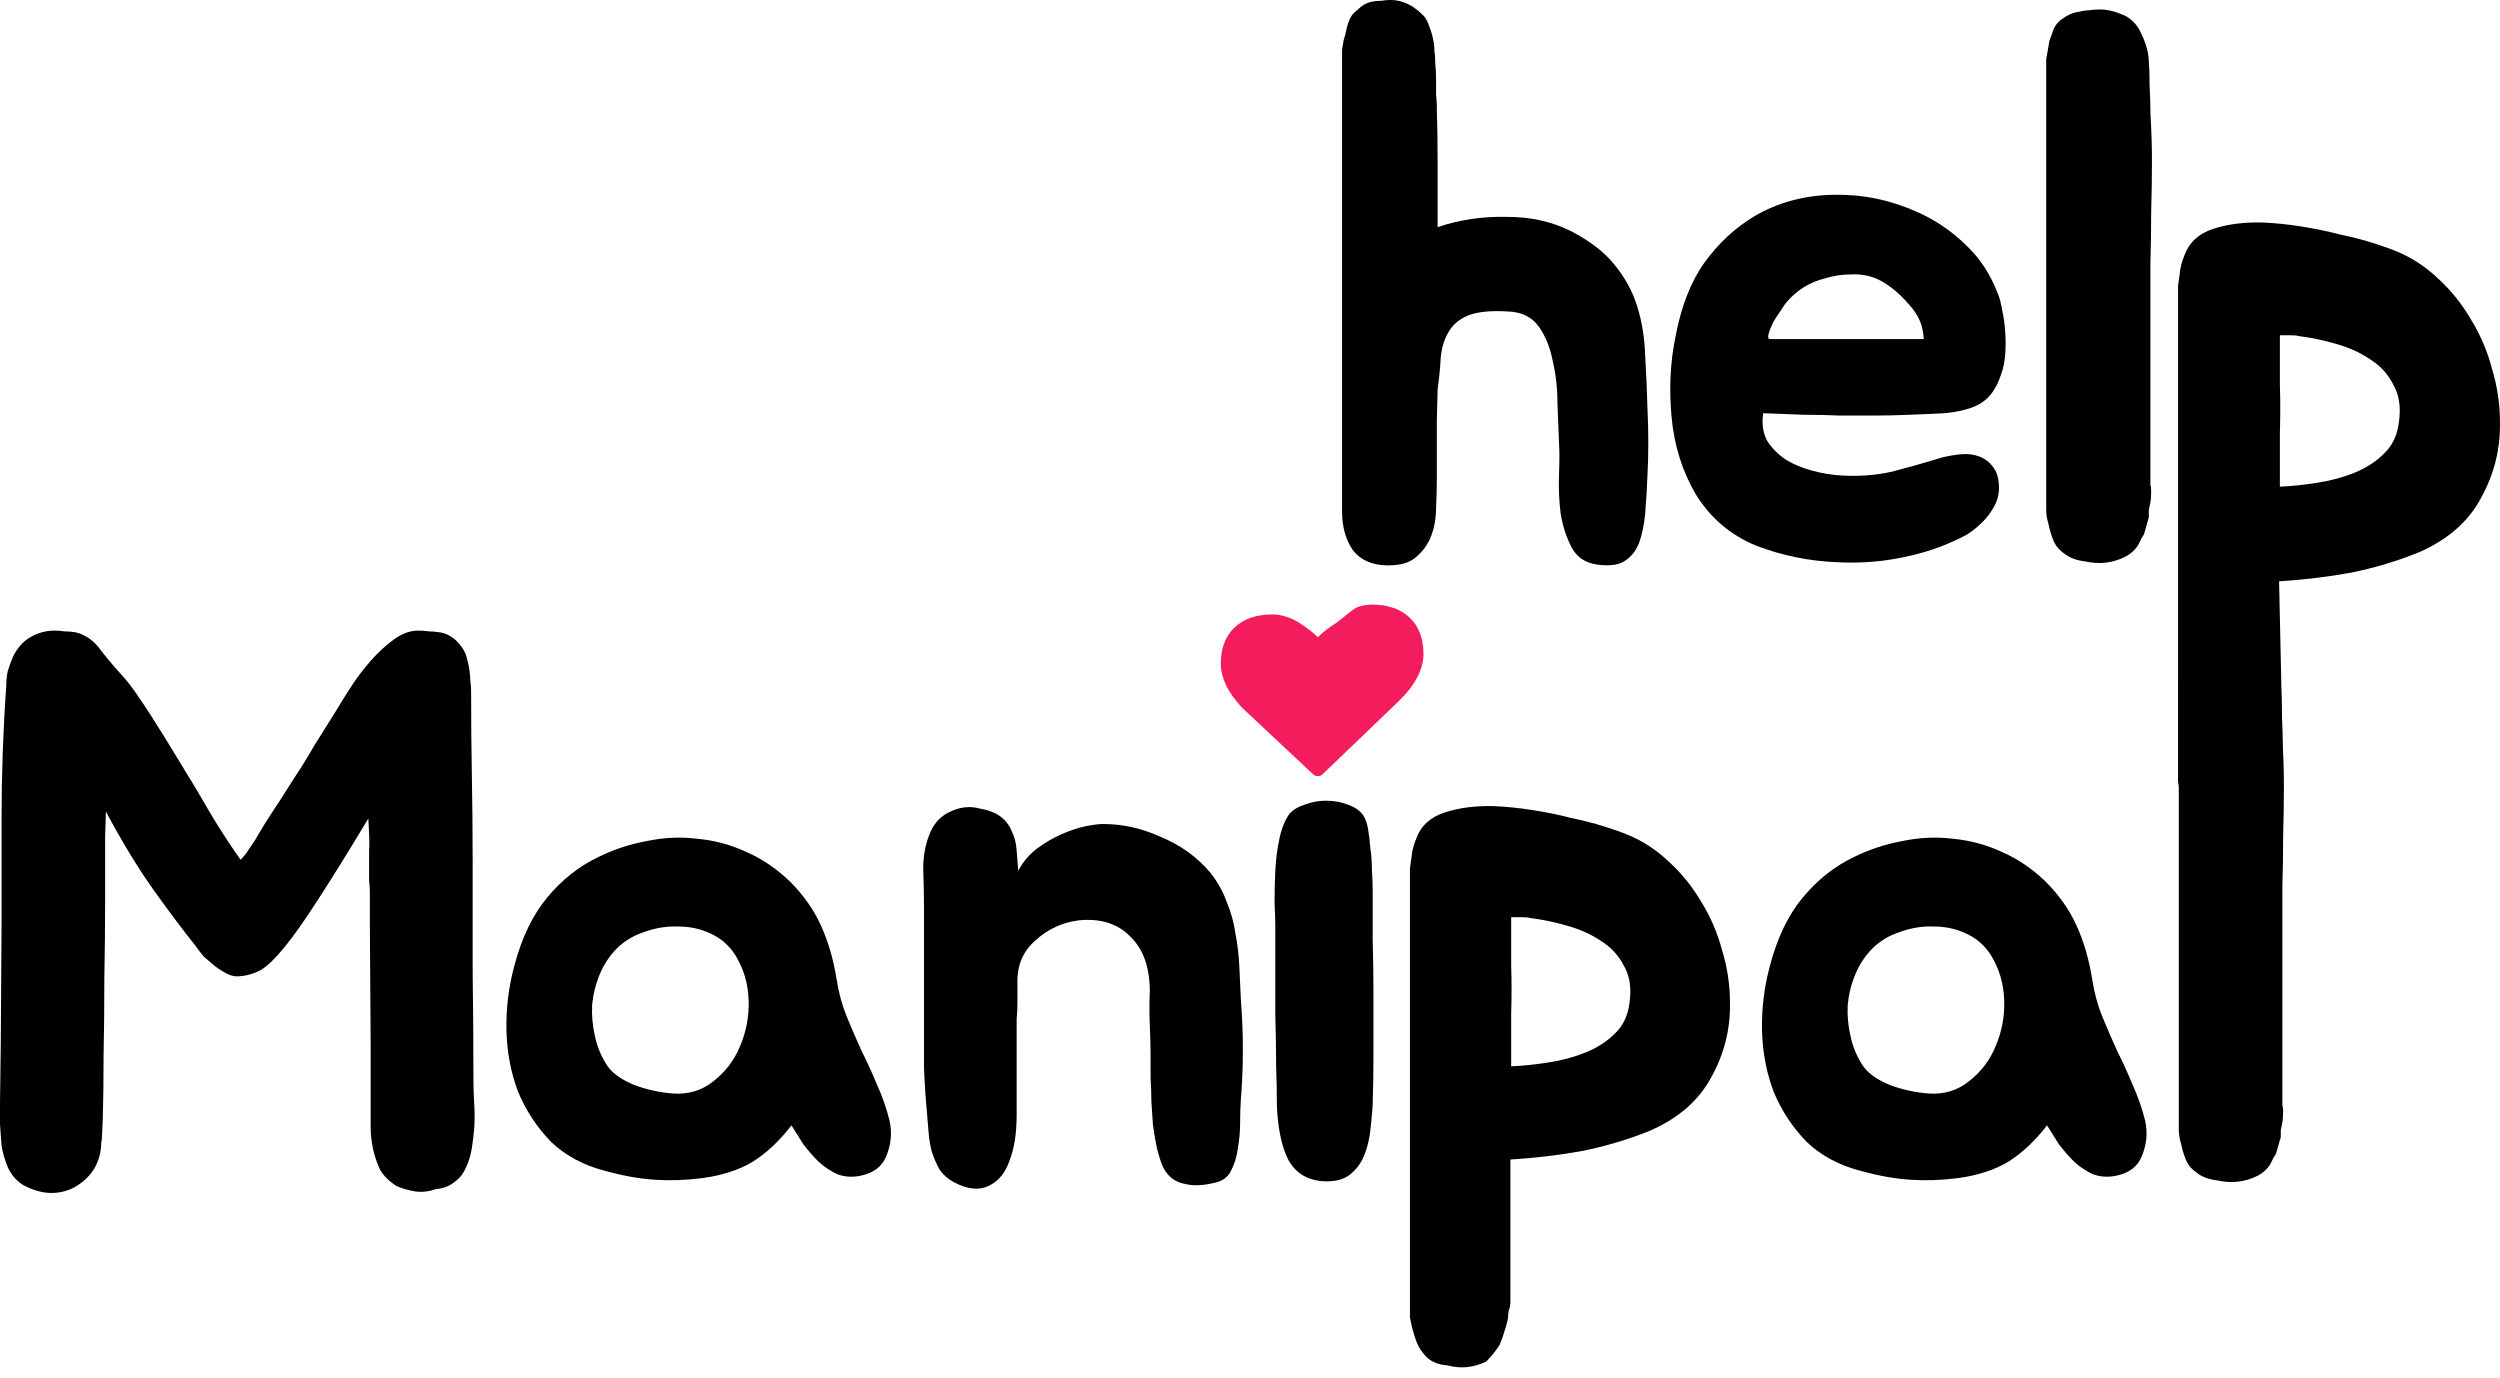
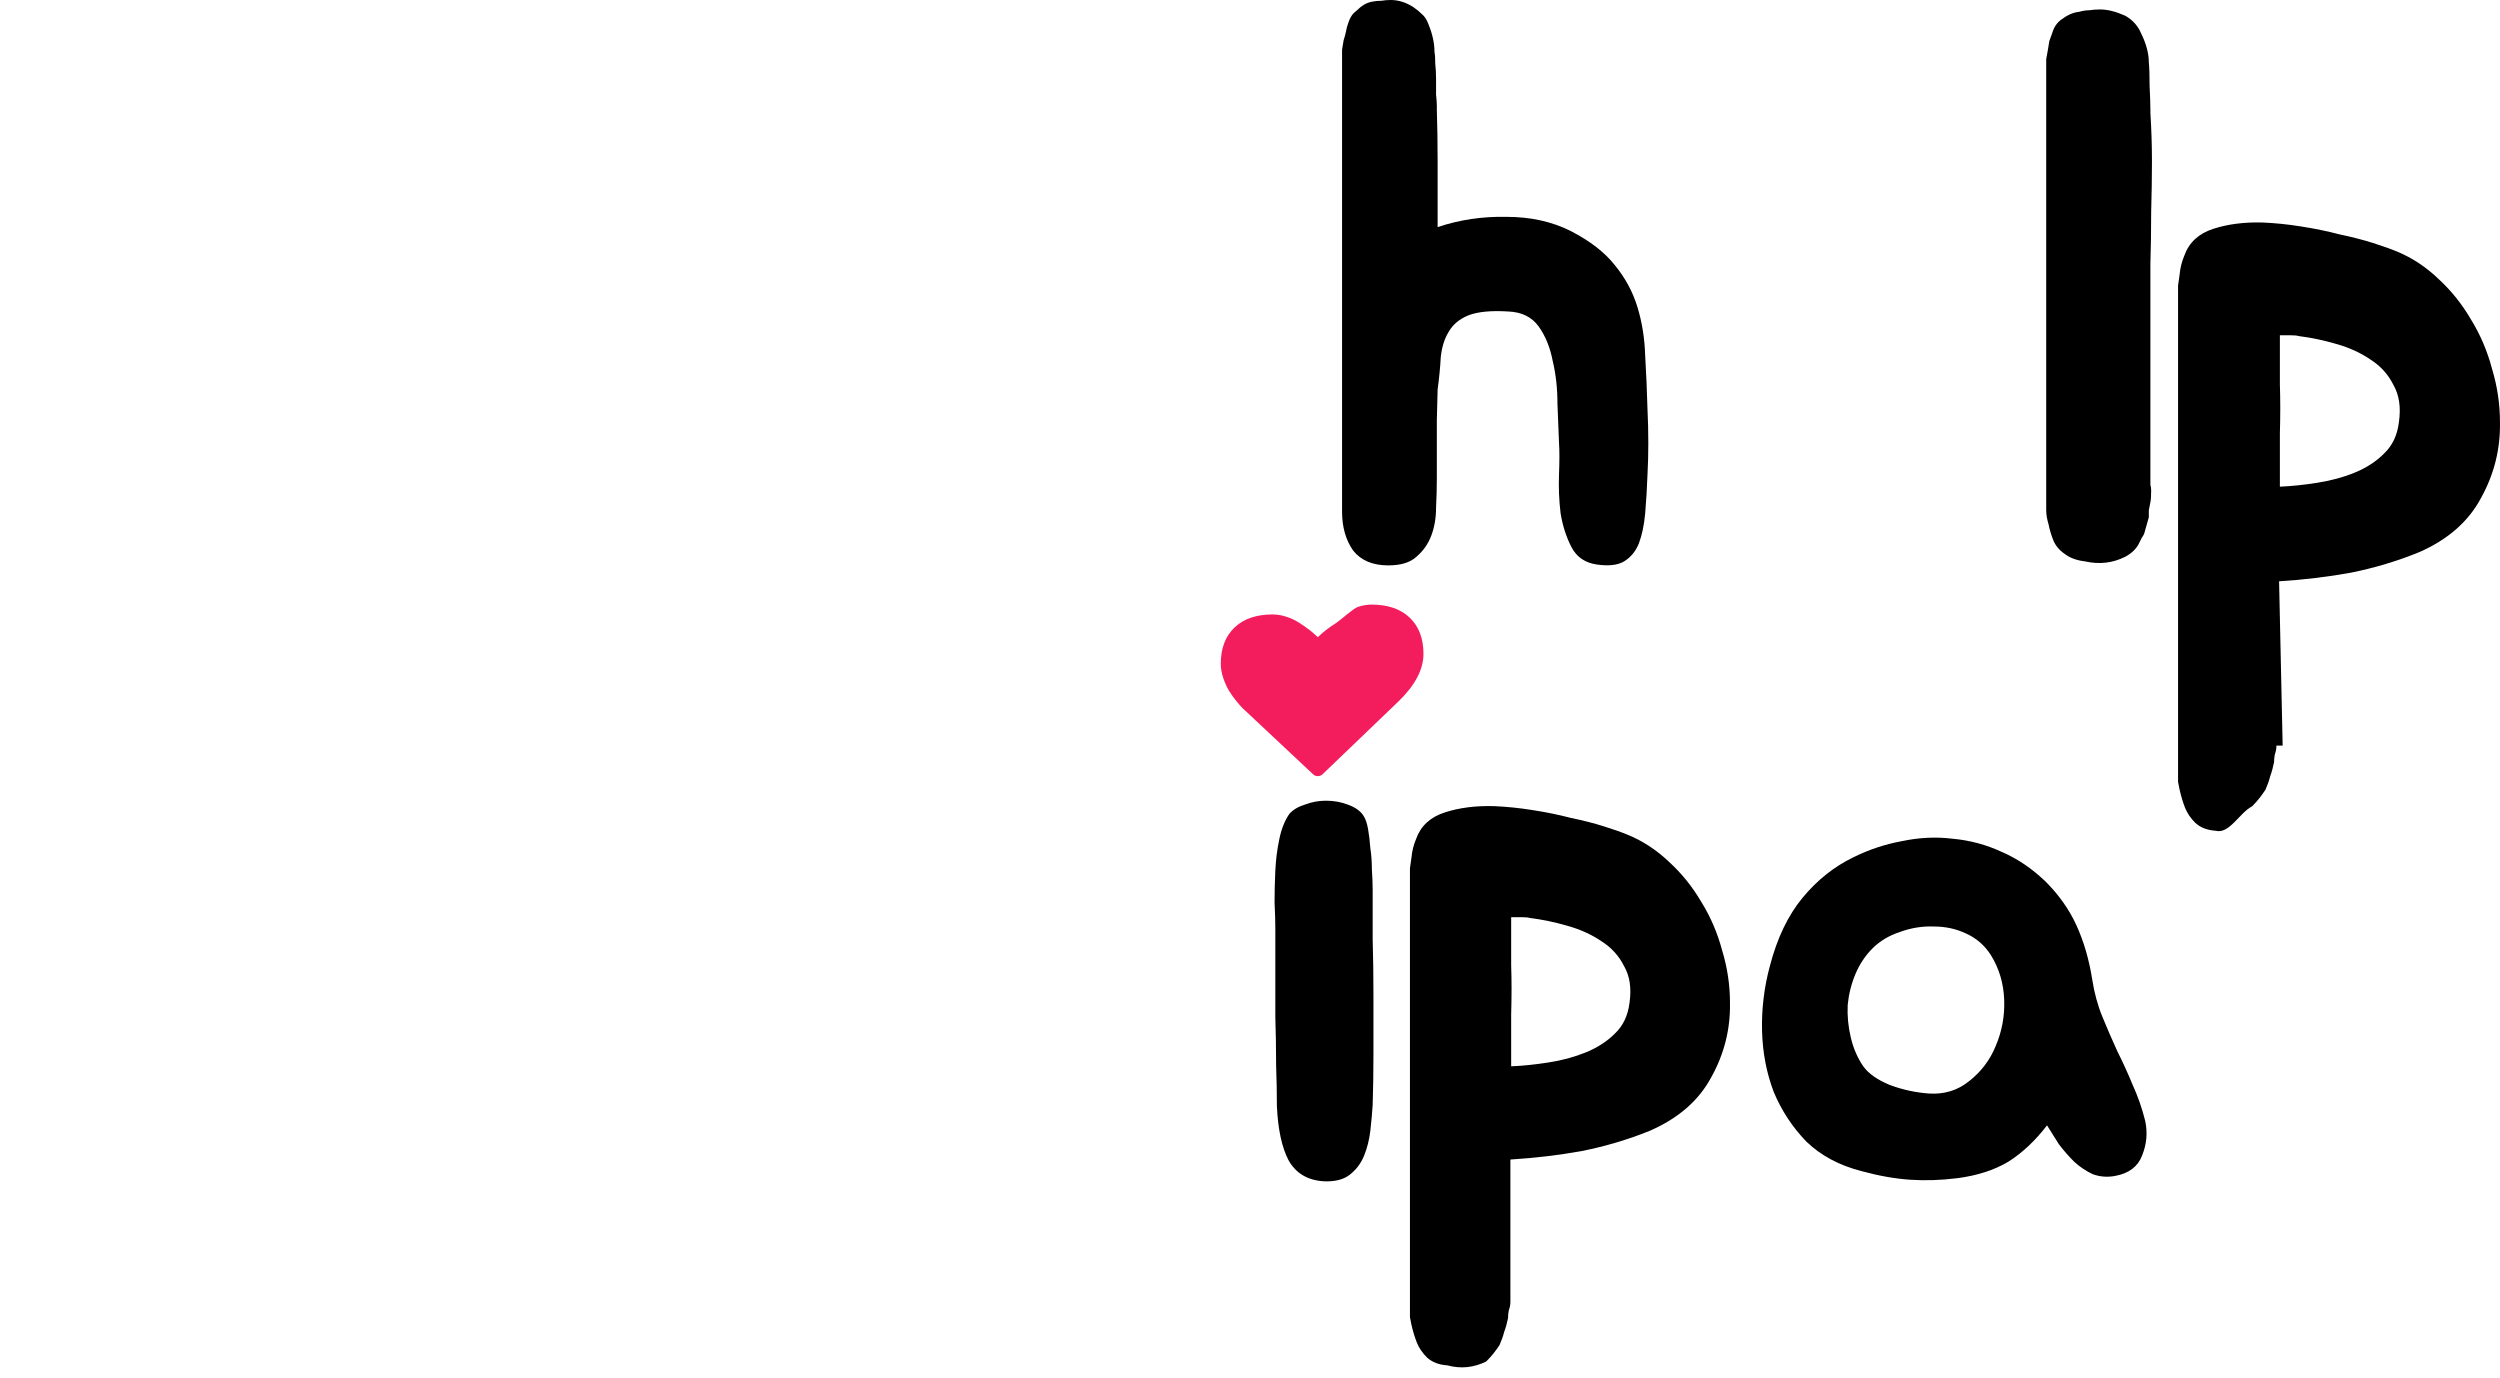
<svg xmlns="http://www.w3.org/2000/svg" width="225" height="124" viewBox="0 0 225 124" fill="none">
-   <path d="M42.679 101.562C42.632 102.121 42.562 102.703 42.469 103.309C42.375 103.915 42.212 104.474 41.978 104.987C41.745 105.546 41.441 105.965 41.067 106.245C40.553 106.711 39.946 106.967 39.245 107.014C38.591 107.247 37.96 107.317 37.353 107.224C36.745 107.13 36.185 106.967 35.671 106.734C35.017 106.315 34.526 105.826 34.199 105.266C33.919 104.661 33.709 104.031 33.569 103.379C33.428 102.727 33.358 102.051 33.358 101.352C33.358 100.653 33.358 100 33.358 99.395V93.942L33.288 83.247C33.288 82.502 33.288 81.919 33.288 81.5C33.288 81.081 33.288 80.708 33.288 80.382C33.288 80.009 33.265 79.613 33.218 79.193C33.218 78.727 33.218 78.075 33.218 77.236C33.218 77.096 33.218 76.863 33.218 76.537C33.265 76.164 33.242 75.209 33.148 73.671C31.326 76.7 29.808 79.147 28.593 81.011C27.425 82.828 26.42 84.249 25.579 85.275C24.785 86.253 24.084 86.929 23.477 87.302C22.87 87.628 22.239 87.814 21.585 87.861C21.211 87.907 20.837 87.838 20.463 87.651C20.09 87.465 19.716 87.232 19.342 86.952C19.015 86.673 18.688 86.393 18.361 86.113C18.081 85.787 17.847 85.484 17.66 85.205C16.539 83.807 15.277 82.129 13.876 80.172C12.474 78.215 11.026 75.838 9.531 73.042C9.531 73.088 9.508 73.857 9.461 75.349C9.461 76.84 9.461 78.704 9.461 80.941C9.461 83.131 9.438 85.508 9.391 88.071C9.391 90.587 9.367 92.941 9.321 95.131C9.321 97.321 9.297 99.162 9.251 100.653C9.204 102.098 9.157 102.82 9.11 102.82C9.11 103.612 8.924 104.358 8.55 105.057C8.176 105.709 7.662 106.245 7.008 106.664C6.401 107.084 5.677 107.317 4.836 107.363C3.995 107.41 3.084 107.177 2.102 106.664C1.495 106.292 1.028 105.756 0.701 105.057C0.42 104.358 0.234 103.705 0.14 103.099C0.093 102.447 0.047 101.818 0 101.212C0 100.606 0 99.977 0 99.325L0.07 93.873L0.14 83.108V73.741C0.14 69.687 0.28 65.702 0.561 61.788C0.561 61.275 0.607 60.809 0.701 60.39C0.841 59.924 1.004 59.481 1.191 59.062C1.565 58.316 2.056 57.757 2.663 57.384C3.364 56.965 4.111 56.755 4.906 56.755C5.233 56.755 5.536 56.778 5.817 56.825C6.144 56.825 6.447 56.848 6.728 56.895C7.662 57.081 8.456 57.64 9.11 58.572C9.811 59.458 10.465 60.227 11.073 60.879C11.447 61.298 11.844 61.811 12.264 62.417C12.685 63.023 13.105 63.652 13.525 64.304C13.946 64.957 14.343 65.586 14.717 66.192C15.091 66.797 15.418 67.333 15.698 67.799C16.913 69.757 17.987 71.551 18.922 73.182C19.903 74.813 20.814 76.211 21.655 77.376C21.795 77.236 21.959 77.049 22.145 76.817C22.332 76.537 22.519 76.257 22.706 75.978C22.94 75.651 23.127 75.349 23.267 75.069C23.454 74.789 23.594 74.556 23.687 74.37C24.154 73.624 24.622 72.902 25.089 72.203C25.556 71.457 26.047 70.689 26.561 69.896C27.121 69.058 27.682 68.149 28.242 67.17C28.85 66.192 29.551 65.073 30.345 63.815C30.672 63.256 31.092 62.58 31.606 61.788C32.12 60.995 32.704 60.227 33.358 59.481C34.012 58.735 34.69 58.106 35.391 57.594C36.138 57.034 36.886 56.755 37.633 56.755C38.007 56.755 38.334 56.778 38.614 56.825C38.895 56.825 39.175 56.848 39.455 56.895C40.016 56.941 40.553 57.197 41.067 57.663C41.441 58.036 41.721 58.432 41.908 58.852C42.095 59.458 42.212 59.97 42.258 60.39C42.305 60.716 42.329 61.019 42.329 61.298C42.375 61.578 42.399 61.858 42.399 62.137C42.399 64.747 42.422 67.333 42.469 69.896C42.516 72.459 42.539 75.046 42.539 77.655C42.539 80.824 42.539 84.086 42.539 87.442C42.586 90.797 42.609 94.059 42.609 97.228C42.609 97.88 42.632 98.579 42.679 99.325C42.726 100.07 42.726 100.816 42.679 101.562Z" fill="black" />
-   <path d="M53.782 77.166C55.183 76.467 56.655 75.978 58.197 75.698C59.739 75.372 61.257 75.302 62.752 75.488C64.294 75.628 65.766 76.024 67.167 76.677C68.569 77.282 69.877 78.168 71.092 79.333C72.306 80.545 73.241 81.873 73.895 83.317C74.549 84.762 75.016 86.37 75.296 88.141C75.483 89.352 75.787 90.471 76.207 91.496C76.628 92.521 77.072 93.546 77.539 94.572C78.053 95.597 78.52 96.622 78.941 97.647C79.408 98.672 79.782 99.744 80.062 100.863C80.296 101.934 80.202 102.983 79.782 104.008C79.408 104.987 78.614 105.593 77.399 105.826C76.698 105.965 76.021 105.919 75.367 105.686C74.759 105.406 74.199 105.033 73.685 104.567C73.171 104.055 72.704 103.519 72.283 102.96C71.909 102.354 71.559 101.795 71.232 101.282C70.157 102.68 68.989 103.775 67.728 104.567C66.466 105.313 64.948 105.802 63.173 106.035C61.678 106.222 60.253 106.268 58.898 106.175C57.543 106.082 56.094 105.826 54.553 105.406C52.544 104.894 50.885 104.008 49.577 102.75C48.316 101.445 47.334 99.954 46.634 98.276C45.98 96.552 45.629 94.711 45.582 92.754C45.536 90.797 45.769 88.863 46.283 86.952C46.937 84.436 47.918 82.385 49.227 80.801C50.535 79.216 52.053 78.005 53.782 77.166ZM55.534 85.344C54.88 85.997 54.366 86.766 53.992 87.651C53.618 88.537 53.385 89.469 53.291 90.447C53.245 91.426 53.338 92.404 53.572 93.383C53.805 94.362 54.179 95.224 54.693 95.969C55.16 96.622 55.954 97.181 57.076 97.647C58.197 98.067 59.365 98.323 60.58 98.416C61.981 98.509 63.196 98.136 64.224 97.298C65.298 96.459 66.093 95.41 66.606 94.152C67.167 92.847 67.424 91.472 67.377 90.028C67.331 88.537 66.934 87.185 66.186 85.974C65.625 85.088 64.878 84.436 63.944 84.016C63.056 83.597 62.098 83.387 61.07 83.387C60.042 83.341 59.014 83.504 57.987 83.877C57.005 84.203 56.188 84.692 55.534 85.344Z" fill="black" />
-   <path d="M83.159 81.64C83.159 80.568 83.136 79.426 83.089 78.215C83.089 77.003 83.299 75.908 83.72 74.929C84.094 74.044 84.701 73.415 85.542 73.042C86.43 72.622 87.294 72.529 88.135 72.762C88.976 72.902 89.63 73.158 90.097 73.531C90.564 73.904 90.891 74.347 91.078 74.859C91.312 75.325 91.452 75.885 91.499 76.537C91.546 77.143 91.592 77.749 91.639 78.354C92.106 77.516 92.69 76.84 93.391 76.327C94.092 75.815 94.816 75.395 95.563 75.069C96.311 74.743 97.012 74.51 97.666 74.37C98.367 74.23 98.904 74.16 99.278 74.16C101.053 74.16 102.805 74.556 104.534 75.349C106.309 76.094 107.781 77.166 108.949 78.564C109.603 79.403 110.093 80.288 110.42 81.22C110.794 82.106 111.051 83.038 111.191 84.016C111.378 84.995 111.495 85.997 111.542 87.022C111.588 88.001 111.635 89.003 111.682 90.028C111.916 93.01 111.916 95.969 111.682 98.905C111.635 99.511 111.612 100.21 111.612 101.002C111.612 101.795 111.542 102.587 111.402 103.379C111.308 104.125 111.098 104.8 110.771 105.406C110.491 105.965 110 106.315 109.299 106.455C108.318 106.688 107.5 106.734 106.846 106.595C106.239 106.501 105.748 106.292 105.375 105.965C105.001 105.639 104.721 105.22 104.534 104.707C104.347 104.195 104.183 103.612 104.043 102.96C103.95 102.447 103.856 101.865 103.763 101.212C103.716 100.513 103.669 99.814 103.623 99.115C103.623 98.416 103.599 97.74 103.553 97.088C103.553 96.389 103.553 95.76 103.553 95.201C103.553 94.315 103.529 93.337 103.483 92.265C103.436 91.193 103.436 90.191 103.483 89.259C103.483 87.069 102.899 85.414 101.73 84.296C100.609 83.131 99.067 82.642 97.105 82.828C95.61 83.014 94.302 83.62 93.181 84.645C92.059 85.624 91.522 86.906 91.569 88.49C91.569 89.096 91.569 89.655 91.569 90.168C91.569 90.68 91.546 91.193 91.499 91.706C91.499 92.218 91.499 92.777 91.499 93.383C91.499 93.989 91.499 94.665 91.499 95.41C91.499 96.948 91.499 98.579 91.499 100.303C91.499 101.981 91.288 103.356 90.868 104.428C90.494 105.546 89.864 106.315 88.976 106.734C88.088 107.154 87.037 107.037 85.822 106.385C85.308 106.105 84.888 105.732 84.561 105.266C84.281 104.754 84.047 104.218 83.86 103.659C83.72 103.099 83.626 102.54 83.58 101.981C83.533 101.375 83.486 100.816 83.439 100.303C83.299 98.766 83.206 97.344 83.159 96.039C83.159 94.688 83.159 93.243 83.159 91.706V81.64Z" fill="black" />
  <path d="M123.54 80.102C123.54 81.407 123.54 82.875 123.54 84.506C123.587 86.137 123.61 87.838 123.61 89.609C123.61 91.333 123.61 93.057 123.61 94.781C123.61 96.459 123.587 98.02 123.54 99.465C123.494 100.164 123.423 100.933 123.33 101.771C123.237 102.564 123.05 103.309 122.769 104.008C122.489 104.707 122.045 105.29 121.438 105.756C120.877 106.175 120.106 106.362 119.125 106.315C117.677 106.222 116.626 105.593 115.972 104.428C115.364 103.263 115.014 101.632 114.92 99.534C114.92 98.463 114.897 97.228 114.85 95.83C114.85 94.432 114.827 93.01 114.78 91.566C114.78 90.121 114.78 88.723 114.78 87.372C114.78 85.974 114.78 84.715 114.78 83.597C114.78 82.945 114.757 82.152 114.71 81.22C114.71 80.288 114.734 79.333 114.78 78.354C114.827 77.376 114.944 76.444 115.131 75.558C115.318 74.626 115.621 73.857 116.042 73.251C116.369 72.879 116.836 72.599 117.443 72.413C118.051 72.18 118.681 72.063 119.335 72.063C120.036 72.063 120.69 72.18 121.298 72.413C121.952 72.646 122.419 72.972 122.699 73.391C122.886 73.671 123.026 74.067 123.12 74.58C123.213 75.092 123.283 75.675 123.33 76.327C123.423 76.933 123.47 77.585 123.47 78.284C123.517 78.937 123.54 79.543 123.54 80.102Z" fill="black" />
  <path d="M146.517 75.139C147.872 75.698 149.11 76.514 150.232 77.585C151.353 78.611 152.311 79.799 153.105 81.15C153.946 82.502 154.577 83.97 154.997 85.554C155.464 87.092 155.698 88.653 155.698 90.238C155.745 92.614 155.184 94.851 154.016 96.948C152.895 99.045 151.049 100.653 148.48 101.771C146.517 102.564 144.485 103.169 142.383 103.589C140.327 103.962 138.178 104.218 135.935 104.358V117.15C135.935 117.429 135.889 117.686 135.795 117.919C135.748 118.152 135.725 118.385 135.725 118.618C135.632 119.084 135.515 119.503 135.375 119.876C135.281 120.249 135.141 120.645 134.954 121.064C134.767 121.344 134.58 121.6 134.393 121.833C134.207 122.066 133.996 122.299 133.763 122.532C132.641 123.091 131.473 123.208 130.259 122.882C129.511 122.835 128.904 122.602 128.437 122.183C128.016 121.763 127.712 121.32 127.526 120.854C127.339 120.388 127.175 119.853 127.035 119.247C126.988 119.014 126.942 118.781 126.895 118.548C126.895 118.361 126.895 118.152 126.895 117.919V78.984C126.895 78.704 126.895 78.424 126.895 78.145C126.942 77.818 126.988 77.492 127.035 77.166C127.082 76.607 127.222 76.048 127.455 75.488C127.876 74.323 128.74 73.531 130.048 73.112C131.357 72.692 132.828 72.506 134.464 72.552C135.585 72.599 136.729 72.716 137.897 72.902C139.112 73.088 140.257 73.321 141.331 73.601C142.453 73.834 143.457 74.09 144.345 74.37C145.233 74.65 145.957 74.906 146.517 75.139ZM146.658 90.238C146.844 88.933 146.681 87.838 146.167 86.952C145.7 86.02 145.022 85.275 144.135 84.715C143.247 84.11 142.219 83.644 141.051 83.317C139.93 82.991 138.809 82.758 137.687 82.618C137.547 82.572 137.313 82.548 136.986 82.548C136.706 82.548 136.379 82.548 136.005 82.548C136.005 84.04 136.005 85.484 136.005 86.882C136.052 88.234 136.052 89.702 136.005 91.286V95.969C137.08 95.923 138.201 95.806 139.369 95.62C140.584 95.434 141.705 95.131 142.733 94.711C143.761 94.292 144.625 93.733 145.326 93.034C146.074 92.335 146.517 91.403 146.658 90.238Z" fill="black" />
  <path d="M166.784 77.166C168.185 76.467 169.657 75.978 171.199 75.698C172.741 75.372 174.259 75.302 175.754 75.488C177.296 75.628 178.768 76.024 180.169 76.677C181.571 77.282 182.879 78.168 184.094 79.333C185.308 80.545 186.243 81.873 186.897 83.317C187.551 84.762 188.018 86.37 188.298 88.141C188.485 89.352 188.789 90.471 189.21 91.496C189.63 92.521 190.074 93.546 190.541 94.572C191.055 95.597 191.522 96.622 191.943 97.647C192.41 98.672 192.784 99.744 193.064 100.863C193.298 101.934 193.204 102.983 192.784 104.008C192.41 104.987 191.616 105.593 190.401 105.826C189.7 105.965 189.023 105.919 188.369 105.686C187.761 105.406 187.201 105.033 186.687 104.567C186.173 104.055 185.705 103.519 185.285 102.96C184.911 102.354 184.561 101.795 184.234 101.282C183.159 102.68 181.991 103.775 180.73 104.567C179.468 105.313 177.95 105.802 176.175 106.035C174.679 106.222 173.255 106.268 171.9 106.175C170.545 106.082 169.096 105.826 167.555 105.406C165.546 104.894 163.887 104.008 162.579 102.75C161.317 101.445 160.336 99.954 159.636 98.276C158.981 96.552 158.631 94.711 158.584 92.754C158.538 90.797 158.771 88.863 159.285 86.952C159.939 84.436 160.92 82.385 162.229 80.801C163.537 79.216 165.055 78.005 166.784 77.166ZM168.536 85.344C167.882 85.997 167.368 86.766 166.994 87.651C166.62 88.537 166.387 89.469 166.293 90.447C166.246 91.426 166.34 92.404 166.574 93.383C166.807 94.362 167.181 95.224 167.695 95.969C168.162 96.622 168.956 97.181 170.078 97.647C171.199 98.067 172.367 98.323 173.582 98.416C174.983 98.509 176.198 98.136 177.226 97.298C178.3 96.459 179.095 95.41 179.608 94.152C180.169 92.847 180.426 91.472 180.379 90.028C180.333 88.537 179.936 87.185 179.188 85.974C178.627 85.088 177.88 84.436 176.945 84.016C176.058 83.597 175.1 83.387 174.072 83.387C173.044 83.341 172.016 83.504 170.989 83.877C170.007 84.203 169.19 84.692 168.536 85.344Z" fill="black" />
-   <path d="M205.412 101.002C205.365 101.235 205.318 101.468 205.272 101.701C205.272 101.888 205.272 102.098 205.272 102.331L204.851 103.798C204.758 103.985 204.688 104.101 204.641 104.148L204.431 104.567C204.197 105.08 203.777 105.499 203.169 105.826C202.048 106.385 200.857 106.525 199.595 106.245C198.801 106.152 198.17 105.919 197.703 105.546C197.236 105.22 196.909 104.824 196.722 104.358C196.535 103.892 196.395 103.426 196.301 102.96C196.161 102.494 196.091 102.074 196.091 101.701V62.557C196.091 62.23 196.091 61.951 196.091 61.718C196.138 61.438 196.184 61.182 196.231 60.949C196.278 60.623 196.325 60.343 196.371 60.11C196.465 59.877 196.558 59.621 196.652 59.341C196.792 58.875 197.049 58.502 197.423 58.223C197.983 57.803 198.521 57.57 199.034 57.524C199.361 57.431 199.665 57.384 199.945 57.384C200.226 57.337 200.553 57.314 200.927 57.314C201.581 57.314 202.328 57.5 203.169 57.873C203.823 58.246 204.29 58.759 204.571 59.411C205.038 60.343 205.272 61.205 205.272 61.997C205.318 62.463 205.342 63.162 205.342 64.094C205.388 65.026 205.412 65.725 205.412 66.192V66.471C205.505 67.962 205.552 69.407 205.552 70.805C205.552 72.156 205.529 73.648 205.482 75.279C205.482 76.863 205.458 78.401 205.412 79.892C205.412 81.337 205.412 82.781 205.412 84.226V98.905C205.412 99.092 205.412 99.278 205.412 99.465C205.458 99.604 205.482 99.767 205.482 99.954C205.482 100.42 205.458 100.769 205.412 101.002Z" fill="black" />
  <path d="M148.277 36.904C148.324 37.85 148.348 38.844 148.348 39.885C148.348 40.879 148.324 41.801 148.277 42.653C148.23 43.93 148.16 45.113 148.066 46.201C147.972 47.242 147.784 48.141 147.502 48.898C147.22 49.608 146.774 50.152 146.163 50.53C145.599 50.862 144.8 50.956 143.766 50.814C142.685 50.672 141.91 50.152 141.44 49.253C140.97 48.354 140.641 47.337 140.453 46.201C140.312 45.019 140.265 43.836 140.312 42.653C140.359 41.47 140.359 40.547 140.312 39.885C140.265 38.844 140.218 37.661 140.171 36.337C140.171 34.964 140.03 33.687 139.748 32.504C139.513 31.274 139.09 30.233 138.479 29.381C137.868 28.53 136.952 28.08 135.73 28.033C134.179 27.938 132.981 28.057 132.135 28.388C131.336 28.719 130.748 29.216 130.373 29.878C129.997 30.493 129.762 31.25 129.668 32.149C129.621 33.048 129.527 34.018 129.386 35.059L129.315 37.827V43.008C129.315 43.859 129.292 44.758 129.245 45.705C129.245 46.603 129.104 47.431 128.822 48.188C128.54 48.946 128.093 49.584 127.482 50.105C126.918 50.625 126.073 50.885 124.945 50.885C123.535 50.885 122.477 50.436 121.773 49.537C121.115 48.591 120.786 47.431 120.786 46.059V5.252C120.786 4.968 120.786 4.708 120.786 4.471C120.833 4.187 120.88 3.903 120.927 3.619C121.021 3.336 121.091 3.075 121.138 2.839C121.185 2.555 121.256 2.295 121.35 2.058C121.491 1.585 121.726 1.23 122.054 0.994C122.289 0.757 122.524 0.568 122.759 0.426C122.994 0.284 123.253 0.189 123.535 0.142C123.77 0.095 124.028 0.071 124.31 0.071C124.592 0.024 124.874 0 125.156 0C125.861 0 126.542 0.213 127.2 0.639C127.482 0.828 127.741 1.041 127.976 1.277C128.211 1.467 128.399 1.751 128.54 2.129C128.916 3.028 129.104 3.88 129.104 4.684C129.151 4.921 129.174 5.275 129.174 5.749C129.221 6.174 129.245 6.624 129.245 7.097C129.245 7.57 129.245 8.043 129.245 8.516C129.292 8.942 129.315 9.273 129.315 9.51V9.865C129.362 11.379 129.386 12.916 129.386 14.478C129.386 16.039 129.386 17.624 129.386 19.233V20.439C131.359 19.777 133.427 19.469 135.589 19.517C137.751 19.517 139.677 19.942 141.369 20.794C143.108 21.693 144.424 22.71 145.317 23.846C146.257 24.981 146.938 26.235 147.361 27.607C147.784 28.979 148.019 30.446 148.066 32.007C148.16 33.569 148.23 35.201 148.277 36.904Z" fill="black" />
-   <path d="M174.832 41.162C175.396 41.02 175.96 40.926 176.524 40.879C177.135 40.831 177.675 40.902 178.145 41.092C178.662 41.281 179.085 41.612 179.414 42.085C179.743 42.511 179.907 43.126 179.907 43.93C179.907 44.498 179.766 45.042 179.484 45.563C179.202 46.083 178.85 46.556 178.427 46.982C178.004 47.408 177.534 47.786 177.017 48.117C176.5 48.401 176.007 48.638 175.537 48.827C174.174 49.442 172.6 49.915 170.814 50.247C169.075 50.578 167.266 50.696 165.386 50.601C162.848 50.507 160.405 50.01 158.055 49.111C155.752 48.165 153.943 46.627 152.627 44.498C151.405 42.416 150.677 40.098 150.442 37.543C150.207 34.988 150.324 32.575 150.794 30.304C151.311 27.56 152.18 25.336 153.402 23.633C154.671 21.882 156.175 20.487 157.914 19.446C160.029 18.216 162.402 17.577 165.033 17.529C167.665 17.482 170.179 18.003 172.576 19.091C174.174 19.801 175.607 20.77 176.876 22.001C178.145 23.183 179.108 24.627 179.766 26.33C179.954 26.756 180.095 27.276 180.189 27.891C180.33 28.506 180.424 29.169 180.471 29.878C180.518 30.541 180.518 31.203 180.471 31.865C180.424 32.528 180.307 33.119 180.119 33.64C179.837 34.491 179.484 35.154 179.061 35.627C178.638 36.1 178.098 36.455 177.44 36.691C176.782 36.928 175.983 37.093 175.043 37.188C174.15 37.236 173.07 37.283 171.801 37.33C170.673 37.377 169.615 37.401 168.629 37.401C167.642 37.401 166.631 37.401 165.597 37.401C164.564 37.354 163.483 37.33 162.355 37.33C161.274 37.283 160.052 37.236 158.689 37.188C158.548 38.134 158.666 38.962 159.042 39.672C159.465 40.334 160.029 40.902 160.733 41.375C161.438 41.801 162.237 42.132 163.13 42.369C164.023 42.605 164.892 42.747 165.738 42.795C167.336 42.889 168.864 42.771 170.32 42.44C171.777 42.061 173.281 41.636 174.832 41.162ZM171.801 27.394C170.908 26.353 169.968 25.596 168.981 25.123C168.229 24.792 167.43 24.65 166.584 24.698C165.785 24.698 165.01 24.816 164.258 25.052C162.895 25.384 161.744 26.093 160.804 27.181C160.71 27.276 160.545 27.513 160.311 27.891C160.076 28.222 159.841 28.577 159.606 28.956C159.418 29.334 159.277 29.689 159.183 30.02C159.089 30.351 159.136 30.517 159.324 30.517H173.14C173.093 29.855 172.976 29.311 172.788 28.885C172.6 28.412 172.271 27.915 171.801 27.394Z" fill="black" />
  <path d="M193.535 45.208C193.488 45.444 193.441 45.681 193.394 45.917C193.394 46.107 193.394 46.32 193.394 46.556L192.971 48.047C192.877 48.236 192.806 48.354 192.759 48.401L192.548 48.827C192.313 49.348 191.89 49.773 191.279 50.105C190.151 50.672 188.953 50.814 187.684 50.53C186.885 50.436 186.251 50.199 185.781 49.821C185.311 49.49 184.982 49.087 184.794 48.614C184.606 48.141 184.465 47.668 184.371 47.195C184.23 46.722 184.159 46.296 184.159 45.917V6.174C184.159 5.843 184.159 5.559 184.159 5.323C184.206 5.039 184.253 4.779 184.3 4.542C184.347 4.211 184.394 3.927 184.441 3.69C184.535 3.454 184.629 3.194 184.723 2.91C184.864 2.437 185.123 2.058 185.499 1.774C186.063 1.348 186.603 1.112 187.12 1.065C187.449 0.97 187.754 0.923 188.036 0.923C188.318 0.875 188.647 0.852 189.023 0.852C189.681 0.852 190.433 1.041 191.279 1.419C191.937 1.798 192.407 2.318 192.689 2.981C193.159 3.927 193.394 4.802 193.394 5.607C193.441 6.08 193.464 6.789 193.464 7.736C193.511 8.682 193.535 9.392 193.535 9.865V10.149C193.629 11.663 193.676 13.129 193.676 14.549C193.676 15.921 193.652 17.435 193.605 19.091C193.605 20.7 193.582 22.261 193.535 23.775C193.535 25.242 193.535 26.708 193.535 28.175V43.079C193.535 43.268 193.535 43.457 193.535 43.646C193.582 43.788 193.605 43.954 193.605 44.143C193.605 44.616 193.582 44.971 193.535 45.208Z" fill="black" />
  <path d="M215.763 22.652C217.125 23.22 218.371 24.048 219.499 25.136C220.627 26.177 221.59 27.383 222.389 28.755C223.235 30.127 223.869 31.618 224.292 33.226C224.762 34.788 224.997 36.373 224.997 37.981C225.044 40.394 224.48 42.665 223.305 44.794C222.177 46.924 220.321 48.556 217.736 49.691C215.763 50.496 213.718 51.111 211.604 51.537C209.536 51.915 207.374 52.175 205.118 52.317L205.439 67.103H204.878C204.878 67.387 204.831 67.647 204.737 67.884C204.69 68.121 204.666 68.357 204.666 68.594C204.572 69.067 204.455 69.493 204.314 69.871C204.22 70.25 204.079 70.652 203.891 71.078C203.703 71.362 203.515 71.622 203.327 71.858C203.139 72.095 202.927 72.331 202.692 72.568C201.565 73.136 200.63 75.099 199.409 74.768C198.657 74.721 198.046 74.484 197.576 74.058C197.153 73.633 196.847 73.183 196.659 72.71C196.471 72.237 196.307 71.693 196.166 71.078C196.119 70.841 196.072 70.605 196.025 70.368C196.025 70.179 196.025 69.966 196.025 69.729V26.555C196.025 26.271 196.025 25.988 196.025 25.704C196.072 25.372 196.119 25.041 196.166 24.71C196.213 24.142 196.354 23.575 196.589 23.007C197.012 21.824 197.881 21.02 199.197 20.594C200.513 20.168 201.993 19.979 203.638 20.026C204.766 20.073 205.917 20.192 207.092 20.381C208.314 20.57 209.465 20.807 210.546 21.091C211.674 21.327 212.685 21.587 213.577 21.871C214.47 22.155 215.199 22.415 215.763 22.652ZM215.904 37.981C216.092 36.657 215.927 35.545 215.41 34.646C214.94 33.7 214.259 32.943 213.366 32.375C212.473 31.76 211.439 31.287 210.264 30.955C209.136 30.624 208.009 30.388 206.881 30.246C206.74 30.198 206.505 30.175 206.176 30.175C205.894 30.175 205.565 30.175 205.189 30.175C205.189 31.689 205.189 33.156 205.189 34.575C205.236 35.947 205.236 37.437 205.189 39.046V43.801C206.27 43.754 207.398 43.635 208.573 43.446C209.794 43.257 210.922 42.949 211.956 42.523C212.99 42.098 213.859 41.53 214.564 40.82C215.316 40.111 215.763 39.164 215.904 37.981Z" fill="black" />
  <path d="M118.603 69.852C118.434 69.852 118.291 69.795 118.174 69.681L112.093 63.978C112.028 63.928 111.939 63.845 111.825 63.732C111.712 63.618 111.531 63.411 111.284 63.111C111.037 62.811 110.817 62.503 110.622 62.187C110.427 61.871 110.253 61.489 110.1 61.041C109.948 60.593 109.871 60.157 109.871 59.733C109.871 58.344 110.284 57.258 111.109 56.474C111.934 55.691 113.074 55.3 114.529 55.3C114.932 55.3 115.343 55.367 115.762 55.503C116.181 55.639 116.571 55.822 116.932 56.053C117.292 56.283 117.602 56.5 117.862 56.702C118.122 56.904 118.369 57.119 118.603 57.346C118.837 57.119 119.084 56.904 119.343 56.702C119.603 56.5 119.914 56.283 120.274 56.053C120.635 55.822 121.801 54.753 122.22 54.617C122.639 54.482 123.05 54.414 123.453 54.414C124.908 54.414 126.048 54.805 126.873 55.589C127.698 56.372 128.111 57.458 128.111 58.848C128.111 60.243 127.367 61.665 125.879 63.111L119.032 69.681C118.915 69.795 118.772 69.852 118.603 69.852Z" fill="#F31C5C" />
</svg>